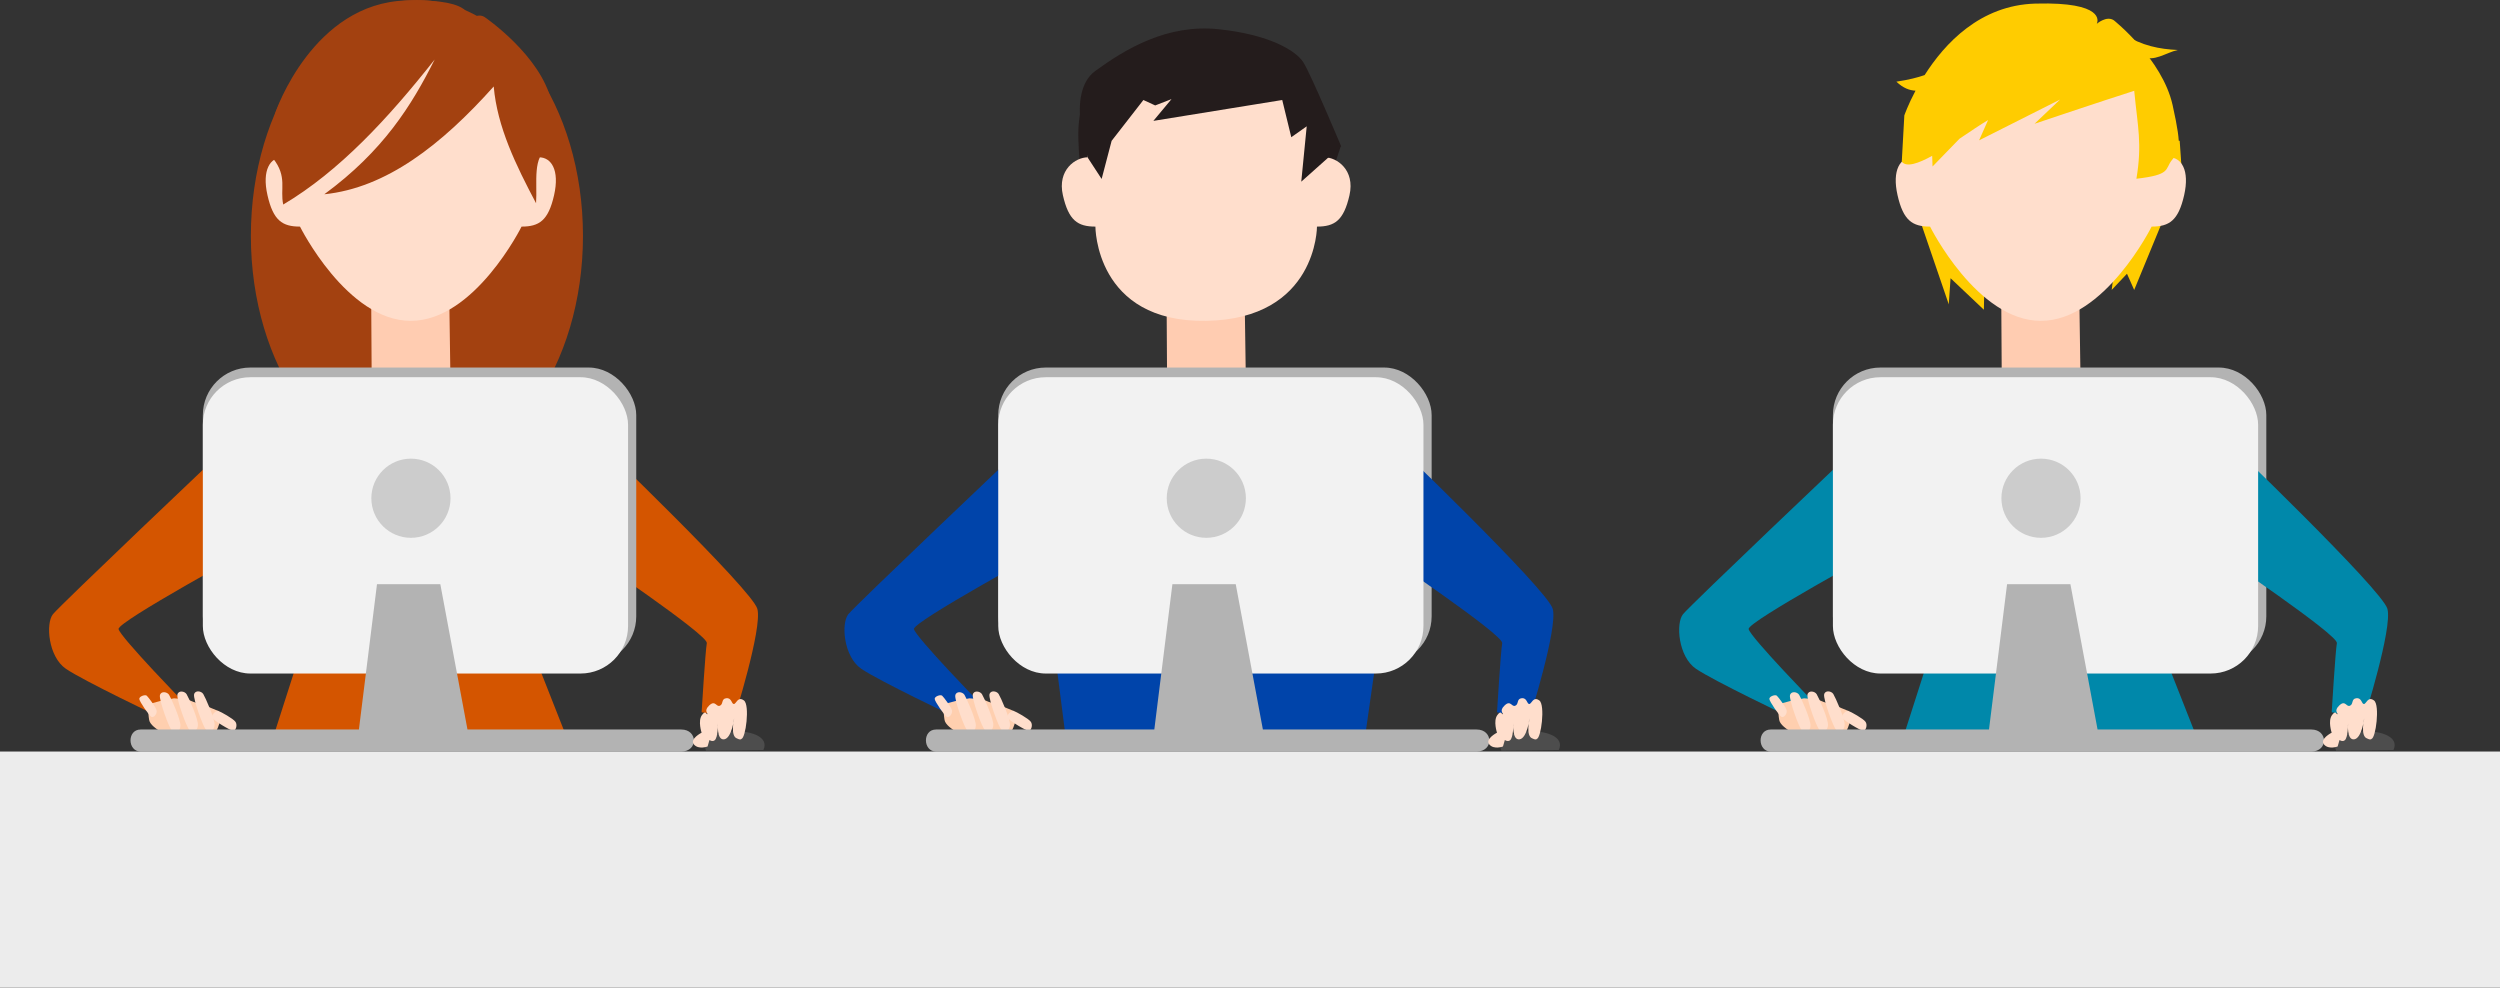
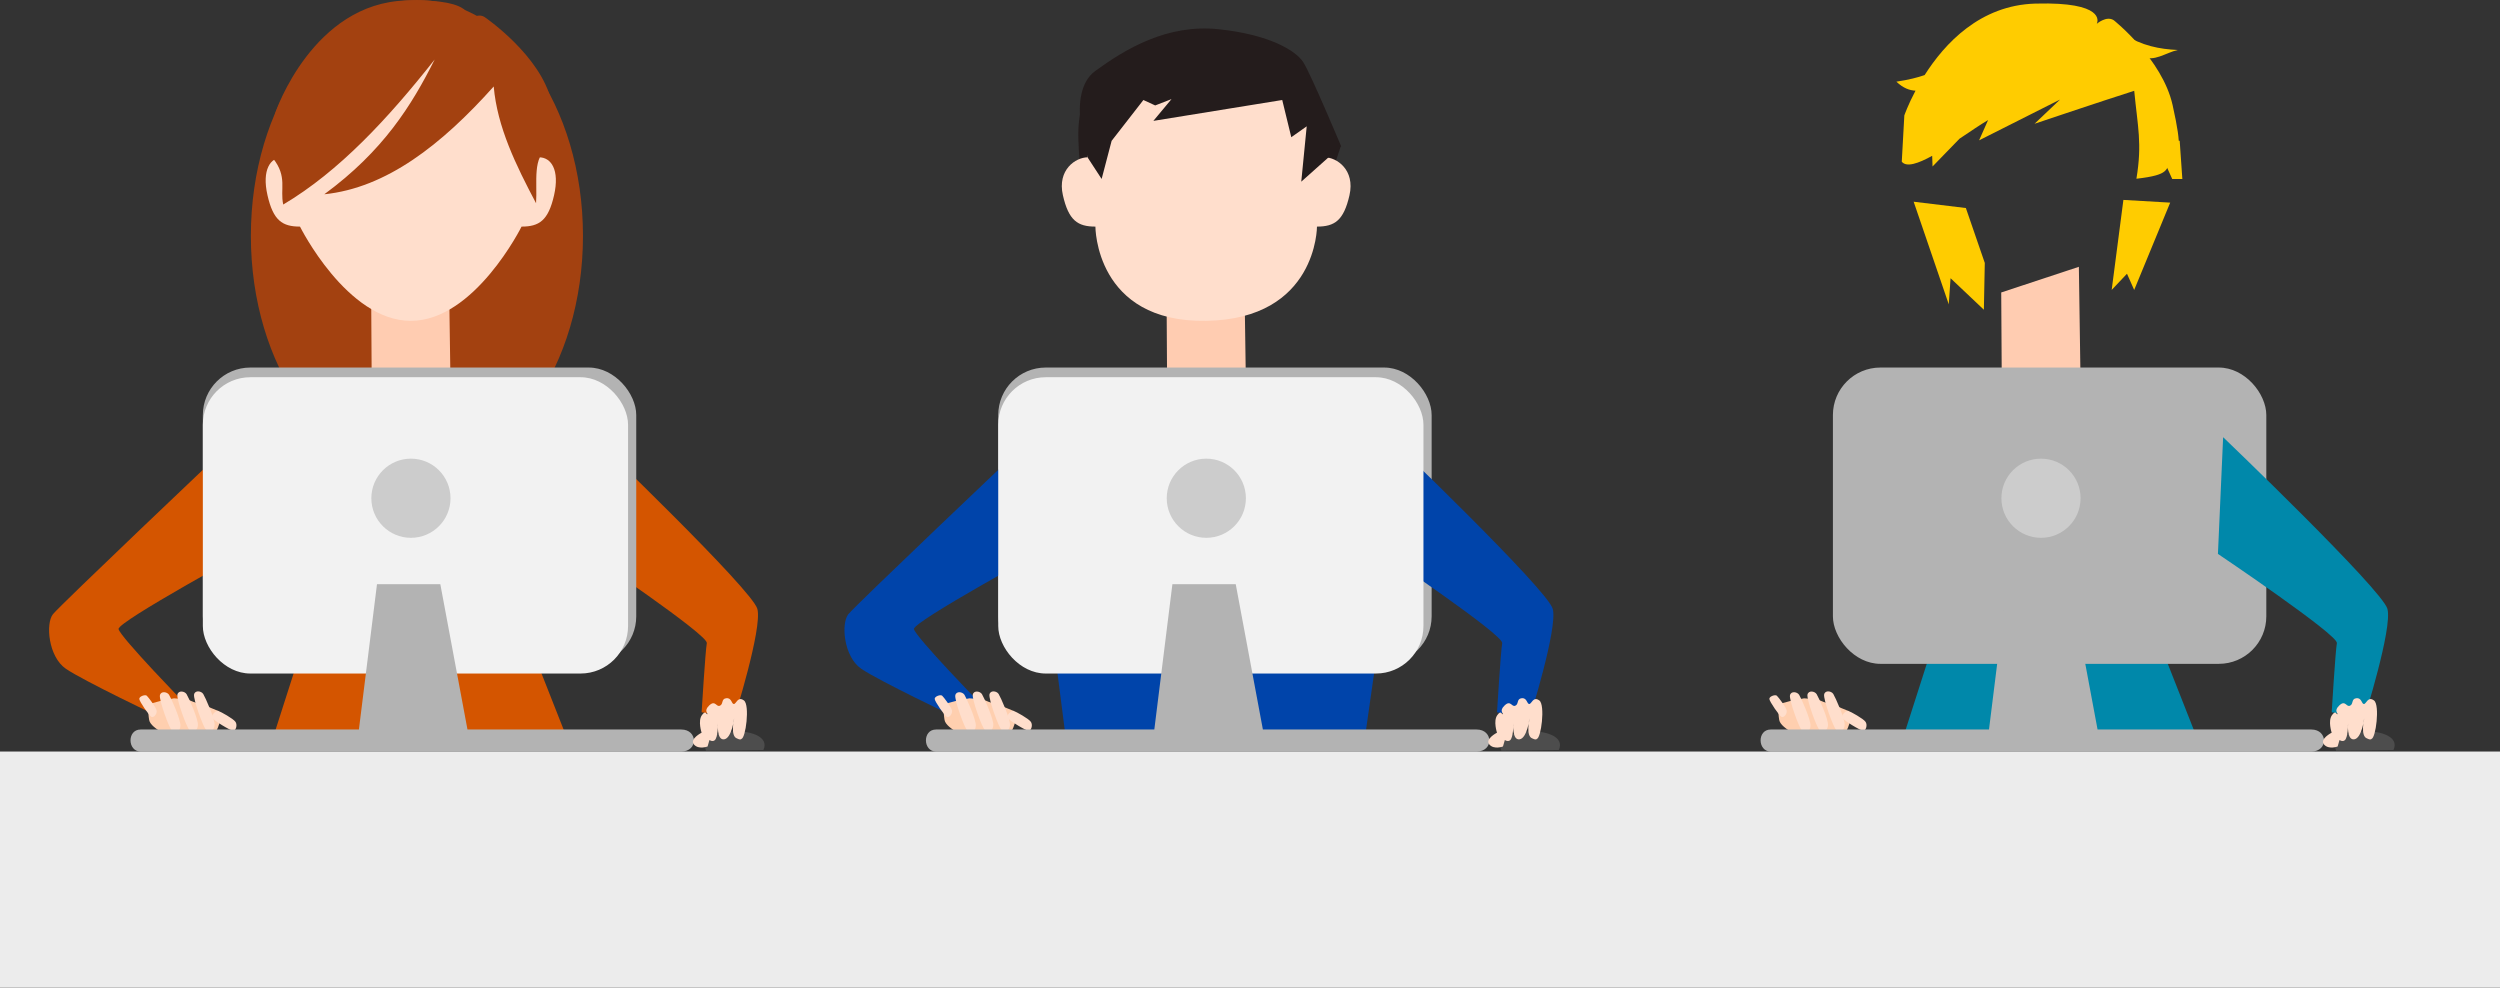
<svg xmlns="http://www.w3.org/2000/svg" id="svg8" version="1.1" viewBox="0 0 134.72 53.224" height="53.224mm" width="134.72mm">
  <rect x="0" y="0" width="134.72" height="53.224" fill="#333333" stroke="none" />
  <defs id="defs2" />
  <g transform="translate(104.013,-105.374)" id="layer1">
    <g transform="translate(2.6458334e-5,-0.605)" id="g1502">
      <g id="g1210">
        <ellipse ry="12.71" rx="8.948" cy="118.69" cx="-81.546" id="path1051" style="color:#000000;display:inline;overflow:visible;visibility:visible;opacity:1;vector-effect:none;fill:#a34110;fill-opacity:1;fill-rule:nonzero;stroke:none;stroke-width:0.265px;stroke-linecap:butt;stroke-linejoin:miter;stroke-miterlimit:4;stroke-dasharray:none;stroke-dashoffset:0;stroke-opacity:1;marker:none;enable-background:accumulate" />
        <path id="path979" d="m -84.012,121.739 0.035,5.775 4.253,-0.035 -0.104,-7.123 z" style="opacity:1;vector-effect:none;fill:#ffccb1;fill-opacity:1;fill-rule:evenodd;stroke:none;stroke-width:0.265px;stroke-linecap:butt;stroke-linejoin:miter;stroke-miterlimit:4;stroke-dasharray:none;stroke-dashoffset:0;stroke-opacity:1" />
        <path id="path934" d="m -76.501,138.032 3.139,7.971 -16.041,0.05 2.889,-9.017 z" style="opacity:1;vector-effect:none;fill:#d45500;fill-opacity:1;fill-rule:evenodd;stroke:none;stroke-width:0.265px;stroke-linecap:butt;stroke-linejoin:miter;stroke-miterlimit:4;stroke-dasharray:none;stroke-dashoffset:0;stroke-opacity:1" />
        <path id="path908" d="m -64.449,144.68 c 0,0 1.529,-4.846 1.249,-5.888 -0.28,-1.042 -8.854,-9.254 -8.854,-9.254 l -0.28,6.29 c 0,0 6.49,4.367 6.41,4.807 -0.08,0.441 -0.28,3.726 -0.28,3.726 z" style="fill:#d45500;fill-rule:evenodd;stroke:none;stroke-width:0.265px;stroke-linecap:butt;stroke-linejoin:miter;stroke-opacity:1" />
        <rect rx="2.56" style="color:#000000;display:inline;overflow:visible;visibility:visible;fill:#b3b3b3;fill-opacity:1;fill-rule:evenodd;stroke:none;stroke-width:0.265px;stroke-linecap:butt;stroke-linejoin:miter;stroke-miterlimit:4;stroke-dasharray:none;stroke-dashoffset:0;stroke-opacity:1;marker:none;enable-background:accumulate" id="rect29" width="23.355" height="15.967" x="-93.082" y="125.785" ry="2.56" />
        <path id="path918" d="m -92.044,130.31 c 0,0 -8.718,8.27 -9.117,8.768 -0.399,0.498 -0.249,2.292 0.697,2.939 0.947,0.648 5.032,2.591 5.032,2.591 l 1.544,-0.548 c 0,0 -3.686,-3.786 -3.736,-4.185 -0.05,-0.399 7.174,-4.334 7.174,-4.334 z" style="opacity:1;vector-effect:none;fill:#d45500;fill-opacity:1;fill-rule:evenodd;stroke:none;stroke-width:0.265px;stroke-linecap:butt;stroke-linejoin:miter;stroke-miterlimit:4;stroke-dasharray:none;stroke-dashoffset:0;stroke-opacity:1" />
        <rect rx="2.56" ry="2.56" y="126.307" x="-93.082" height="15.967" width="22.914" id="rect23" style="color:#000000;display:inline;overflow:visible;visibility:visible;fill:#f2f2f2;fill-opacity:1;fill-rule:evenodd;stroke:none;stroke-width:0.265px;stroke-linecap:butt;stroke-linejoin:miter;stroke-miterlimit:4;stroke-dasharray:none;stroke-dashoffset:0;stroke-opacity:1;marker:none;enable-background:accumulate" />
        <circle r="2.133" cy="132.828" cx="-81.869" id="path25" style="color:#000000;display:inline;overflow:visible;visibility:visible;opacity:1;vector-effect:none;fill:#cccccc;fill-opacity:1;fill-rule:nonzero;stroke:none;stroke-width:10;stroke-linecap:butt;stroke-linejoin:miter;stroke-miterlimit:4;stroke-dasharray:none;stroke-dashoffset:0;stroke-opacity:1;marker:none;enable-background:accumulate" />
        <g transform="translate(-120.781,2.44)" id="g916">
          <path style="opacity:1;vector-effect:none;fill:#ffcfaf;fill-opacity:1;fill-rule:evenodd;stroke:none;stroke-width:0.265px;stroke-linecap:butt;stroke-linejoin:miter;stroke-miterlimit:4;stroke-dasharray:none;stroke-dashoffset:0;stroke-opacity:1" d="m 27.833,141.565 c -0.512,-0.117 -0.88,-0.314 -0.97,-0.332 -0.09,-0.018 -0.719,-0.063 -0.719,-0.063 l -0.737,0.144 -0.638,0.171 c 0,0 -0.044,0.368 0.037,0.853 0.081,0.485 1.374,1.007 1.374,1.007 l 1.752,-0.072 c 0,0 0.296,0.009 0.476,-0.314 0.18,-0.323 0.234,-0.638 0.234,-0.638 l -0.106,-0.468 z" id="path87" />
          <path style="opacity:1;vector-effect:none;fill:#ffdecc;fill-opacity:1;fill-rule:evenodd;stroke:none;stroke-width:0.265px;stroke-linecap:butt;stroke-linejoin:miter;stroke-miterlimit:4;stroke-dasharray:none;stroke-dashoffset:0;stroke-opacity:1" d="m 27.72,140.936 c -0.105,-0.165 -0.443,-0.217 -0.494,0.026 -0.051,0.243 0.492,1.78 0.663,1.924 0.171,0.145 0.419,0.049 0.443,-0.275 0.025,-0.324 -0.508,-1.51 -0.612,-1.675 z" id="path35" />
          <path id="path60" d="m 26.822,140.945 c -0.105,-0.165 -0.443,-0.217 -0.494,0.026 -0.051,0.243 0.492,1.78 0.663,1.924 0.171,0.145 0.419,0.049 0.443,-0.275 0.025,-0.324 -0.508,-1.51 -0.612,-1.675 z" style="opacity:1;vector-effect:none;fill:#ffdecc;fill-opacity:1;fill-rule:evenodd;stroke:none;stroke-width:0.265px;stroke-linecap:butt;stroke-linejoin:miter;stroke-miterlimit:4;stroke-dasharray:none;stroke-dashoffset:0;stroke-opacity:1" />
          <path style="opacity:1;vector-effect:none;fill:#ffdecc;fill-opacity:1;fill-rule:evenodd;stroke:none;stroke-width:0.265px;stroke-linecap:butt;stroke-linejoin:miter;stroke-miterlimit:4;stroke-dasharray:none;stroke-dashoffset:0;stroke-opacity:1" d="m 25.879,140.981 c -0.105,-0.165 -0.443,-0.217 -0.494,0.026 -0.051,0.243 0.492,1.78 0.663,1.924 0.171,0.145 0.419,0.049 0.443,-0.275 0.025,-0.324 -0.508,-1.51 -0.612,-1.675 z" id="path62" />
          <path id="path64" d="m 24.676,141.029 c -0.084,-0.076 -0.409,0.034 -0.402,0.175 0.007,0.142 0.541,0.914 0.66,0.969 0.118,0.055 0.307,-0.159 0.274,-0.342 -0.034,-0.183 -0.448,-0.726 -0.531,-0.802 z" style="opacity:1;vector-effect:none;fill:#ffdecc;fill-opacity:1;fill-rule:evenodd;stroke:none;stroke-width:0.265px;stroke-linecap:butt;stroke-linejoin:miter;stroke-miterlimit:4;stroke-dasharray:none;stroke-dashoffset:0;stroke-opacity:1" />
          <path style="opacity:1;vector-effect:none;fill:#ffdecc;fill-opacity:1;fill-rule:evenodd;stroke:none;stroke-width:0.265px;stroke-linecap:butt;stroke-linejoin:miter;stroke-miterlimit:4;stroke-dasharray:none;stroke-dashoffset:0;stroke-opacity:1" d="m 28.536,141.851 c -0.122,-0.041 -0.408,0.224 -0.335,0.367 0.073,0.143 0.982,0.696 1.13,0.699 0.148,0.002 0.245,-0.306 0.126,-0.48 -0.119,-0.174 -0.798,-0.545 -0.92,-0.586 z" id="path85" />
        </g>
        <path id="path27" d="m -83.698,137.459 h 3.413 l 1.463,7.831 h 11.518 c 0.904,0 0.923,1.188 0,1.188 H -96.434 c -0.713,0 -0.742,-1.188 0,-1.188 h 11.762 z" style="fill:#b3b3b3;fill-rule:evenodd;stroke:none;stroke-width:0.265px;stroke-linecap:butt;stroke-linejoin:miter;stroke-opacity:1" />
        <path id="path31" d="m -65.969,146.432 3.094,-0.039 c 0.633,-1.36 -3.652,-1.338 -3.094,0.039 z" style="fill:#4d4d4d;fill-rule:evenodd;stroke:none;stroke-width:0.265px;stroke-linecap:butt;stroke-linejoin:miter;stroke-opacity:1" />
        <path id="path33" d="m -64.063,145.793 c 0.23,0 0.47,-1.827 0.138,-2.069 -0.332,-0.242 -0.414,0.193 -0.542,0.193 -0.129,0 -0.115,-0.343 -0.405,-0.313 -0.289,0.031 -0.147,0.322 -0.349,0.405 -0.202,0.083 -0.245,-0.325 -0.57,-0.018 -0.325,0.306 -0.052,0.432 -0.104,0.474 -0.053,0.042 -0.072,-0.259 -0.296,0.055 -0.224,0.314 -0.014,0.942 -0.014,0.942 0,0 -0.662,0.34 -0.414,0.634 0.248,0.294 0.736,0.11 0.736,0.11 l 0.101,-0.349 c 0,0 0.156,0.11 0.276,0.018 0.191,-0.137 0.184,-0.91 0.184,-0.91 0,0 -0.083,0.91 0.331,0.855 0.414,-0.055 0.542,-1.14 0.542,-1.14 0,0 -0.231,0.977 0.156,1.094 0.211,0.11 0.257,0.009 0.23,0.018 z" style="fill:#ffdecc;fill-opacity:1;fill-rule:evenodd;stroke:none;stroke-width:0.265px;stroke-linecap:butt;stroke-linejoin:miter;stroke-opacity:1" />
        <path id="path950" d="m -74.964,114.456 c 0.649,0 1.119,0.675 0.809,2.043 -0.311,1.369 -0.804,1.691 -1.752,1.691 0,0 -2.528,5.079 -5.97,5.079 -3.442,0 -5.97,-5.079 -5.97,-5.079 -0.949,0 -1.442,-0.322 -1.752,-1.691 -0.311,-1.369 0.16,-2.043 0.809,-2.043 0,0 0.027,-6.2 6.914,-6.2 6.887,0 6.914,6.2 6.914,6.2 z" style="opacity:1;vector-effect:none;fill:#ffdecc;fill-opacity:1;fill-rule:evenodd;stroke:none;stroke-width:0.265px;stroke-linecap:butt;stroke-linejoin:miter;stroke-miterlimit:4;stroke-dasharray:none;stroke-dashoffset:0;stroke-opacity:1" />
        <path id="path995" d="m -77.408,110.639 c -2.817,3.151 -5.789,5.466 -9.129,5.809 3.177,-2.333 4.706,-4.787 5.948,-7.262 -2.505,3.172 -5.134,6.019 -8.161,7.815 -0.184,-0.83 0.239,-1.494 -0.553,-2.49 l 0.138,-2.49 c 0,0 2.007,-5.88 7.054,-6.017 3.956,-0.107 3.299,1.089 3.299,1.089 0,0 0.525,-0.457 0.92,-0.19 0,0 3.043,2.075 3.596,4.564 0.553,2.49 -0.138,2.49 -0.138,2.49 -0.913,0.416 -0.614,1.854 -0.692,2.974 -1.083,-2.047 -2.092,-4.106 -2.282,-6.293 z" style="opacity:1;vector-effect:none;fill:#a34110;fill-opacity:1;fill-rule:evenodd;stroke:none;stroke-width:0.265px;stroke-linecap:butt;stroke-linejoin:miter;stroke-miterlimit:4;stroke-dasharray:none;stroke-dashoffset:0;stroke-opacity:1" />
      </g>
      <g id="g1293" transform="translate(42.862)">
        <path style="opacity:1;vector-effect:none;fill:#ffccb1;fill-opacity:1;fill-rule:evenodd;stroke:none;stroke-width:0.265px;stroke-linecap:butt;stroke-linejoin:miter;stroke-miterlimit:4;stroke-dasharray:none;stroke-dashoffset:0;stroke-opacity:1" d="m -39.033,121.739 0.035,5.775 4.253,-0.035 -0.104,-7.123 z" id="path1091" />
        <path style="opacity:1;vector-effect:none;fill:#0088aa;fill-opacity:1;fill-rule:evenodd;stroke:none;stroke-width:0.265px;stroke-linecap:butt;stroke-linejoin:miter;stroke-miterlimit:4;stroke-dasharray:none;stroke-dashoffset:0;stroke-opacity:1" d="m -31.522,138.032 3.139,7.971 -16.041,0.05 2.889,-9.017 z" id="path1093" />
        <rect ry="2.56" y="125.785" x="-48.103" height="15.967" width="23.355" id="rect1095" style="color:#000000;display:inline;overflow:visible;visibility:visible;fill:#b3b3b3;fill-opacity:1;fill-rule:evenodd;stroke:none;stroke-width:0.265px;stroke-linecap:butt;stroke-linejoin:miter;stroke-miterlimit:4;stroke-dasharray:none;stroke-dashoffset:0;stroke-opacity:1;marker:none;enable-background:accumulate" rx="2.56" />
        <path style="opacity:1;vector-effect:none;fill:#0088aa;fill-opacity:1;fill-rule:evenodd;stroke:none;stroke-width:0.265px;stroke-linecap:butt;stroke-linejoin:miter;stroke-miterlimit:4;stroke-dasharray:none;stroke-dashoffset:0;stroke-opacity:1" d="m -19.47,144.68 c 0,0 1.529,-4.846 1.249,-5.888 -0.28,-1.042 -8.854,-9.254 -8.854,-9.254 l -0.28,6.29 c 0,0 6.49,4.367 6.41,4.807 -0.08,0.441 -0.28,3.726 -0.28,3.726 z" id="path1097" />
-         <path style="opacity:1;vector-effect:none;fill:#0088aa;fill-opacity:1;fill-rule:evenodd;stroke:none;stroke-width:0.265px;stroke-linecap:butt;stroke-linejoin:miter;stroke-miterlimit:4;stroke-dasharray:none;stroke-dashoffset:0;stroke-opacity:1" d="m -47.065,130.31 c 0,0 -8.718,8.27 -9.117,8.768 -0.399,0.498 -0.249,2.292 0.697,2.939 0.947,0.648 5.032,2.591 5.032,2.591 l 1.544,-0.548 c 0,0 -3.686,-3.786 -3.736,-4.185 -0.05,-0.399 7.174,-4.334 7.174,-4.334 z" id="path1099" />
-         <rect style="color:#000000;display:inline;overflow:visible;visibility:visible;fill:#f2f2f2;fill-opacity:1;fill-rule:evenodd;stroke:none;stroke-width:0.265px;stroke-linecap:butt;stroke-linejoin:miter;stroke-miterlimit:4;stroke-dasharray:none;stroke-dashoffset:0;stroke-opacity:1;marker:none;enable-background:accumulate" id="rect1101" width="22.914" height="15.967" x="-48.103" y="126.307" ry="2.56" rx="2.56" />
        <circle style="color:#000000;display:inline;overflow:visible;visibility:visible;opacity:1;vector-effect:none;fill:#cccccc;fill-opacity:1;fill-rule:nonzero;stroke:none;stroke-width:10;stroke-linecap:butt;stroke-linejoin:miter;stroke-miterlimit:4;stroke-dasharray:none;stroke-dashoffset:0;stroke-opacity:1;marker:none;enable-background:accumulate" id="circle1103" cx="-36.89" cy="132.828" r="2.133" />
        <g id="g1117" transform="translate(-75.802,2.44)">
          <path id="path1105" d="m 27.833,141.565 c -0.512,-0.117 -0.88,-0.314 -0.97,-0.332 -0.09,-0.018 -0.719,-0.063 -0.719,-0.063 l -0.737,0.144 -0.638,0.171 c 0,0 -0.044,0.368 0.037,0.853 0.081,0.485 1.374,1.007 1.374,1.007 l 1.752,-0.072 c 0,0 0.296,0.009 0.476,-0.314 0.18,-0.323 0.234,-0.638 0.234,-0.638 l -0.106,-0.468 z" style="opacity:1;vector-effect:none;fill:#ffcfaf;fill-opacity:1;fill-rule:evenodd;stroke:none;stroke-width:0.265px;stroke-linecap:butt;stroke-linejoin:miter;stroke-miterlimit:4;stroke-dasharray:none;stroke-dashoffset:0;stroke-opacity:1" />
          <path id="path1107" d="m 27.72,140.936 c -0.105,-0.165 -0.443,-0.217 -0.494,0.026 -0.051,0.243 0.492,1.78 0.663,1.924 0.171,0.145 0.419,0.049 0.443,-0.275 0.025,-0.324 -0.508,-1.51 -0.612,-1.675 z" style="opacity:1;vector-effect:none;fill:#ffdecc;fill-opacity:1;fill-rule:evenodd;stroke:none;stroke-width:0.265px;stroke-linecap:butt;stroke-linejoin:miter;stroke-miterlimit:4;stroke-dasharray:none;stroke-dashoffset:0;stroke-opacity:1" />
          <path style="opacity:1;vector-effect:none;fill:#ffdecc;fill-opacity:1;fill-rule:evenodd;stroke:none;stroke-width:0.265px;stroke-linecap:butt;stroke-linejoin:miter;stroke-miterlimit:4;stroke-dasharray:none;stroke-dashoffset:0;stroke-opacity:1" d="m 26.822,140.945 c -0.105,-0.165 -0.443,-0.217 -0.494,0.026 -0.051,0.243 0.492,1.78 0.663,1.924 0.171,0.145 0.419,0.049 0.443,-0.275 0.025,-0.324 -0.508,-1.51 -0.612,-1.675 z" id="path1109" />
          <path id="path1111" d="m 25.879,140.981 c -0.105,-0.165 -0.443,-0.217 -0.494,0.026 -0.051,0.243 0.492,1.78 0.663,1.924 0.171,0.145 0.419,0.049 0.443,-0.275 0.025,-0.324 -0.508,-1.51 -0.612,-1.675 z" style="opacity:1;vector-effect:none;fill:#ffdecc;fill-opacity:1;fill-rule:evenodd;stroke:none;stroke-width:0.265px;stroke-linecap:butt;stroke-linejoin:miter;stroke-miterlimit:4;stroke-dasharray:none;stroke-dashoffset:0;stroke-opacity:1" />
          <path style="opacity:1;vector-effect:none;fill:#ffdecc;fill-opacity:1;fill-rule:evenodd;stroke:none;stroke-width:0.265px;stroke-linecap:butt;stroke-linejoin:miter;stroke-miterlimit:4;stroke-dasharray:none;stroke-dashoffset:0;stroke-opacity:1" d="m 24.676,141.029 c -0.084,-0.076 -0.409,0.034 -0.402,0.175 0.007,0.142 0.541,0.914 0.66,0.969 0.118,0.055 0.307,-0.159 0.274,-0.342 -0.034,-0.183 -0.448,-0.726 -0.531,-0.802 z" id="path1113" />
          <path id="path1115" d="m 28.536,141.851 c -0.122,-0.041 -0.408,0.224 -0.335,0.367 0.073,0.143 0.982,0.696 1.13,0.699 0.148,0.002 0.245,-0.306 0.126,-0.48 -0.119,-0.174 -0.798,-0.545 -0.92,-0.586 z" style="opacity:1;vector-effect:none;fill:#ffdecc;fill-opacity:1;fill-rule:evenodd;stroke:none;stroke-width:0.265px;stroke-linecap:butt;stroke-linejoin:miter;stroke-miterlimit:4;stroke-dasharray:none;stroke-dashoffset:0;stroke-opacity:1" />
        </g>
        <path style="fill:#b3b3b3;fill-rule:evenodd;stroke:none;stroke-width:0.265px;stroke-linecap:butt;stroke-linejoin:miter;stroke-opacity:1" d="m -38.718,137.459 h 3.413 l 1.463,7.831 h 11.518 c 0.904,0 0.923,1.188 0,1.188 h -29.13 c -0.713,0 -0.742,-1.188 0,-1.188 h 11.762 z" id="path1119" />
        <path style="fill:#4d4d4d;fill-rule:evenodd;stroke:none;stroke-width:0.265px;stroke-linecap:butt;stroke-linejoin:miter;stroke-opacity:1" d="m -20.989,146.432 3.094,-0.039 c 0.633,-1.36 -3.652,-1.338 -3.094,0.039 z" id="path1121" />
        <path style="fill:#ffdecc;fill-opacity:1;fill-rule:evenodd;stroke:none;stroke-width:0.265px;stroke-linecap:butt;stroke-linejoin:miter;stroke-opacity:1" d="m -19.084,145.793 c 0.23,0 0.47,-1.827 0.138,-2.069 -0.332,-0.242 -0.414,0.193 -0.542,0.193 -0.129,0 -0.115,-0.343 -0.405,-0.313 -0.289,0.031 -0.147,0.322 -0.349,0.405 -0.202,0.083 -0.245,-0.325 -0.57,-0.018 -0.325,0.306 -0.052,0.432 -0.104,0.474 -0.053,0.042 -0.072,-0.259 -0.296,0.055 -0.224,0.314 -0.014,0.942 -0.014,0.942 0,0 -0.662,0.34 -0.414,0.634 0.248,0.294 0.736,0.11 0.736,0.11 l 0.101,-0.349 c 0,0 0.156,0.11 0.276,0.018 0.191,-0.137 0.184,-0.91 0.184,-0.91 0,0 -0.083,0.91 0.331,0.855 0.414,-0.055 0.542,-1.14 0.542,-1.14 0,0 -0.231,0.977 0.156,1.094 0.211,0.11 0.257,0.009 0.23,0.018 z" id="path1123" />
        <path id="path1249" d="m -29.928,116.898 -1.94,4.705 -0.388,-0.873 -0.825,0.873 0.631,-4.851" style="opacity:1;vector-effect:none;fill:#ffcc00;fill-opacity:1;fill-rule:evenodd;stroke:none;stroke-width:0.265px;stroke-linecap:butt;stroke-linejoin:miter;stroke-miterlimit:4;stroke-dasharray:none;stroke-dashoffset:0;stroke-opacity:1" />
        <path id="path1256" d="m -43.752,116.849 1.892,5.53 0.097,-1.407 1.795,1.698 0.049,-2.522 -1.019,-2.959" style="opacity:1;vector-effect:none;fill:#ffcc00;fill-opacity:1;fill-rule:evenodd;stroke:none;stroke-width:0.265px;stroke-linecap:butt;stroke-linejoin:miter;stroke-miterlimit:4;stroke-dasharray:none;stroke-dashoffset:0;stroke-opacity:1" />
        <path id="path1263" d="m -29.416,113.566 0.143,2.058 h -0.546 l -0.4,-0.885 -0.23,-1.225" style="opacity:1;vector-effect:none;fill:#ffcc00;fill-opacity:1;fill-rule:evenodd;stroke:none;stroke-width:0.265px;stroke-linecap:butt;stroke-linejoin:miter;stroke-miterlimit:4;stroke-dasharray:none;stroke-dashoffset:0;stroke-opacity:1" />
-         <path style="opacity:1;vector-effect:none;fill:#ffdecc;fill-opacity:1;fill-rule:evenodd;stroke:none;stroke-width:0.265px;stroke-linecap:butt;stroke-linejoin:miter;stroke-miterlimit:4;stroke-dasharray:none;stroke-dashoffset:0;stroke-opacity:1" d="m -29.985,114.456 c 0.649,0 1.119,0.675 0.809,2.043 -0.311,1.369 -0.804,1.691 -1.752,1.691 0,0 -2.528,5.079 -5.97,5.079 -3.442,0 -5.97,-5.079 -5.97,-5.079 -0.949,0 -1.442,-0.322 -1.752,-1.691 -0.311,-1.369 0.16,-2.043 0.809,-2.043 0,0 0.027,-6.2 6.914,-6.2 6.887,0 6.914,6.2 6.914,6.2 z" id="path1125" />
        <path id="path1127" transform="scale(0.265)" d="m -137.734,400.631 c -0.803,-0.011 -1.669,-0.004 -2.604,0.021 -11.246,0.305 -18.472,8.143 -22.531,14.535 -1.428,0.496 -3.203,0.957 -5.748,1.342 1.401,1.333 2.672,1.768 3.889,1.834 -1.546,2.923 -2.271,5.029 -2.271,5.029 l -0.521,9.41 c 0.951,1.194 3.343,0.374 6.184,-1.195 l 0.074,2.17 5.488,-5.652 c 2.132,-1.427 4.182,-2.832 5.809,-3.793 l -1.834,4.129 16.463,-8.295 -5.186,4.926 c 0,0 13.898,-4.684 20.271,-6.705 0.714,7.405 1.64,10.695 0.447,17.881 7.085,-0.808 5.752,-1.926 7.188,-3.758 1.435,-1.832 2.265,-1.799 0.174,-11.209 -2.091,-9.41 -11.951,-17.252 -11.951,-17.252 -1.493,-1.008 -3.477,0.719 -3.477,0.719 0,0 2.184,-3.974 -9.863,-4.137 z" style="opacity:1;vector-effect:none;fill:#ffcc00;fill-opacity:1;fill-rule:evenodd;stroke:none;stroke-width:1px;stroke-linecap:butt;stroke-linejoin:miter;stroke-miterlimit:4;stroke-dasharray:none;stroke-dashoffset:0;stroke-opacity:1" />
        <path id="path1229" d="m -32.407,107.828 c 0.939,0.616 1.908,0.799 2.887,0.845 -0.637,0.137 -1.304,0.674 -1.904,0.338" style="opacity:1;vector-effect:none;fill:#ffcc00;fill-opacity:1;fill-rule:evenodd;stroke:none;stroke-width:0.265px;stroke-linecap:butt;stroke-linejoin:miter;stroke-miterlimit:4;stroke-dasharray:none;stroke-dashoffset:0;stroke-opacity:1" />
      </g>
      <g id="g1433">
        <path id="path1295" d="m -41.15,121.739 0.035,5.775 4.253,-0.035 -0.104,-7.123 z" style="opacity:1;vector-effect:none;fill:#ffccb1;fill-opacity:1;fill-rule:evenodd;stroke:none;stroke-width:0.265px;stroke-linecap:butt;stroke-linejoin:miter;stroke-miterlimit:4;stroke-dasharray:none;stroke-dashoffset:0;stroke-opacity:1" />
        <path id="path1297" d="m -29.287,137.504 -1.213,8.498 -16.041,0.05 -1.198,-9.347 z" style="opacity:1;vector-effect:none;fill:#0044aa;fill-opacity:1;fill-rule:evenodd;stroke:none;stroke-width:0.265px;stroke-linecap:butt;stroke-linejoin:miter;stroke-miterlimit:4;stroke-dasharray:none;stroke-dashoffset:0;stroke-opacity:1" />
        <rect rx="2.56" style="color:#000000;display:inline;overflow:visible;visibility:visible;fill:#b3b3b3;fill-opacity:1;fill-rule:evenodd;stroke:none;stroke-width:0.265px;stroke-linecap:butt;stroke-linejoin:miter;stroke-miterlimit:4;stroke-dasharray:none;stroke-dashoffset:0;stroke-opacity:1;marker:none;enable-background:accumulate" id="rect1299" width="23.355" height="15.967" x="-50.22" y="125.785" ry="2.56" />
        <path id="path1301" d="m -21.587,144.68 c 0,0 1.529,-4.846 1.249,-5.888 -0.28,-1.042 -8.854,-9.254 -8.854,-9.254 l -0.28,6.29 c 0,0 6.49,4.367 6.41,4.807 -0.08,0.441 -0.28,3.726 -0.28,3.726 z" style="opacity:1;vector-effect:none;fill:#0044aa;fill-opacity:1;fill-rule:evenodd;stroke:none;stroke-width:0.265px;stroke-linecap:butt;stroke-linejoin:miter;stroke-miterlimit:4;stroke-dasharray:none;stroke-dashoffset:0;stroke-opacity:1" />
        <path id="path1303" d="m -49.182,130.31 c 0,0 -8.718,8.27 -9.117,8.768 -0.399,0.498 -0.249,2.292 0.697,2.939 0.947,0.648 5.032,2.591 5.032,2.591 l 1.544,-0.548 c 0,0 -3.686,-3.786 -3.736,-4.185 -0.05,-0.399 7.174,-4.334 7.174,-4.334 z" style="opacity:1;vector-effect:none;fill:#0044aa;fill-opacity:1;fill-rule:evenodd;stroke:none;stroke-width:0.265px;stroke-linecap:butt;stroke-linejoin:miter;stroke-miterlimit:4;stroke-dasharray:none;stroke-dashoffset:0;stroke-opacity:1" />
        <rect rx="2.56" ry="2.56" y="126.307" x="-50.22" height="15.967" width="22.914" id="rect1305" style="color:#000000;display:inline;overflow:visible;visibility:visible;fill:#f2f2f2;fill-opacity:1;fill-rule:evenodd;stroke:none;stroke-width:0.265px;stroke-linecap:butt;stroke-linejoin:miter;stroke-miterlimit:4;stroke-dasharray:none;stroke-dashoffset:0;stroke-opacity:1;marker:none;enable-background:accumulate" />
        <circle r="2.133" cy="132.828" cx="-39.007" id="circle1307" style="color:#000000;display:inline;overflow:visible;visibility:visible;opacity:1;vector-effect:none;fill:#cccccc;fill-opacity:1;fill-rule:nonzero;stroke:none;stroke-width:10;stroke-linecap:butt;stroke-linejoin:miter;stroke-miterlimit:4;stroke-dasharray:none;stroke-dashoffset:0;stroke-opacity:1;marker:none;enable-background:accumulate" />
        <g transform="translate(-77.919,2.44)" id="g1321">
-           <path style="opacity:1;vector-effect:none;fill:#ffcfaf;fill-opacity:1;fill-rule:evenodd;stroke:none;stroke-width:0.265px;stroke-linecap:butt;stroke-linejoin:miter;stroke-miterlimit:4;stroke-dasharray:none;stroke-dashoffset:0;stroke-opacity:1" d="m 27.833,141.565 c -0.512,-0.117 -0.88,-0.314 -0.97,-0.332 -0.09,-0.018 -0.719,-0.063 -0.719,-0.063 l -0.737,0.144 -0.638,0.171 c 0,0 -0.044,0.368 0.037,0.853 0.081,0.485 1.374,1.007 1.374,1.007 l 1.752,-0.072 c 0,0 0.296,0.009 0.476,-0.314 0.18,-0.323 0.234,-0.638 0.234,-0.638 l -0.106,-0.468 z" id="path1309" />
+           <path style="opacity:1;vector-effect:none;fill:#ffcfaf;fill-opacity:1;fill-rule:evenodd;stroke:none;stroke-width:0.265px;stroke-linecap:butt;stroke-linejoin:miter;stroke-miterlimit:4;stroke-dasharray:none;stroke-dashoffset:0;stroke-opacity:1" d="m 27.833,141.565 c -0.512,-0.117 -0.88,-0.314 -0.97,-0.332 -0.09,-0.018 -0.719,-0.063 -0.719,-0.063 l -0.737,0.144 -0.638,0.171 c 0,0 -0.044,0.368 0.037,0.853 0.081,0.485 1.374,1.007 1.374,1.007 l 1.752,-0.072 c 0,0 0.296,0.009 0.476,-0.314 0.18,-0.323 0.234,-0.638 0.234,-0.638 l -0.106,-0.468 " id="path1309" />
          <path style="opacity:1;vector-effect:none;fill:#ffdecc;fill-opacity:1;fill-rule:evenodd;stroke:none;stroke-width:0.265px;stroke-linecap:butt;stroke-linejoin:miter;stroke-miterlimit:4;stroke-dasharray:none;stroke-dashoffset:0;stroke-opacity:1" d="m 27.72,140.936 c -0.105,-0.165 -0.443,-0.217 -0.494,0.026 -0.051,0.243 0.492,1.78 0.663,1.924 0.171,0.145 0.419,0.049 0.443,-0.275 0.025,-0.324 -0.508,-1.51 -0.612,-1.675 z" id="path1311" />
          <path id="path1313" d="m 26.822,140.945 c -0.105,-0.165 -0.443,-0.217 -0.494,0.026 -0.051,0.243 0.492,1.78 0.663,1.924 0.171,0.145 0.419,0.049 0.443,-0.275 0.025,-0.324 -0.508,-1.51 -0.612,-1.675 z" style="opacity:1;vector-effect:none;fill:#ffdecc;fill-opacity:1;fill-rule:evenodd;stroke:none;stroke-width:0.265px;stroke-linecap:butt;stroke-linejoin:miter;stroke-miterlimit:4;stroke-dasharray:none;stroke-dashoffset:0;stroke-opacity:1" />
          <path style="opacity:1;vector-effect:none;fill:#ffdecc;fill-opacity:1;fill-rule:evenodd;stroke:none;stroke-width:0.265px;stroke-linecap:butt;stroke-linejoin:miter;stroke-miterlimit:4;stroke-dasharray:none;stroke-dashoffset:0;stroke-opacity:1" d="m 25.879,140.981 c -0.105,-0.165 -0.443,-0.217 -0.494,0.026 -0.051,0.243 0.492,1.78 0.663,1.924 0.171,0.145 0.419,0.049 0.443,-0.275 0.025,-0.324 -0.508,-1.51 -0.612,-1.675 z" id="path1315" />
          <path id="path1317" d="m 24.676,141.029 c -0.084,-0.076 -0.409,0.034 -0.402,0.175 0.007,0.142 0.541,0.914 0.66,0.969 0.118,0.055 0.307,-0.159 0.274,-0.342 -0.034,-0.183 -0.448,-0.726 -0.531,-0.802 z" style="opacity:1;vector-effect:none;fill:#ffdecc;fill-opacity:1;fill-rule:evenodd;stroke:none;stroke-width:0.265px;stroke-linecap:butt;stroke-linejoin:miter;stroke-miterlimit:4;stroke-dasharray:none;stroke-dashoffset:0;stroke-opacity:1" />
          <path style="opacity:1;vector-effect:none;fill:#ffdecc;fill-opacity:1;fill-rule:evenodd;stroke:none;stroke-width:0.265px;stroke-linecap:butt;stroke-linejoin:miter;stroke-miterlimit:4;stroke-dasharray:none;stroke-dashoffset:0;stroke-opacity:1" d="m 28.536,141.851 c -0.122,-0.041 -0.408,0.224 -0.335,0.367 0.073,0.143 0.982,0.696 1.13,0.699 0.148,0.002 0.245,-0.306 0.126,-0.48 -0.119,-0.174 -0.798,-0.545 -0.92,-0.586 z" id="path1319" />
        </g>
        <path id="path1323" d="m -40.835,137.459 h 3.413 l 1.463,7.831 h 11.518 c 0.904,0 0.923,1.188 0,1.188 h -29.13 c -0.713,0 -0.742,-1.188 0,-1.188 h 11.762 z" style="fill:#b3b3b3;fill-rule:evenodd;stroke:none;stroke-width:0.265px;stroke-linecap:butt;stroke-linejoin:miter;stroke-opacity:1" />
        <path id="path1325" d="m -23.106,146.432 3.094,-0.039 c 0.633,-1.36 -3.652,-1.338 -3.094,0.039 z" style="fill:#4d4d4d;fill-rule:evenodd;stroke:none;stroke-width:0.265px;stroke-linecap:butt;stroke-linejoin:miter;stroke-opacity:1" />
        <path id="path1327" d="m -21.201,145.793 c 0.23,0 0.47,-1.827 0.138,-2.069 -0.332,-0.242 -0.414,0.193 -0.542,0.193 -0.129,0 -0.115,-0.343 -0.405,-0.313 -0.289,0.031 -0.147,0.322 -0.349,0.405 -0.202,0.083 -0.245,-0.325 -0.57,-0.018 -0.325,0.306 -0.052,0.432 -0.104,0.474 -0.053,0.042 -0.072,-0.259 -0.296,0.055 -0.224,0.314 -0.014,0.942 -0.014,0.942 0,0 -0.662,0.34 -0.414,0.634 0.248,0.294 0.736,0.11 0.736,0.11 l 0.101,-0.349 c 0,0 0.156,0.11 0.276,0.018 0.191,-0.137 0.184,-0.91 0.184,-0.91 0,0 -0.083,0.91 0.331,0.855 0.414,-0.055 0.542,-1.14 0.542,-1.14 0,0 -0.231,0.977 0.156,1.094 0.211,0.11 0.257,0.009 0.23,0.018 z" style="fill:#ffdecc;fill-opacity:1;fill-rule:evenodd;stroke:none;stroke-width:0.265px;stroke-linecap:butt;stroke-linejoin:miter;stroke-opacity:1" />
        <path id="path1387" d="m -33.057,113.559 0.363,3.147 0.934,-2.853" style="opacity:1;vector-effect:none;fill:#241c1c;fill-opacity:1;fill-rule:evenodd;stroke:none;stroke-width:0.265px;stroke-linecap:butt;stroke-linejoin:miter;stroke-miterlimit:4;stroke-dasharray:none;stroke-dashoffset:0;stroke-opacity:1" />
        <path id="path1403" d="m -45.35,110.983 c 0,0 -0.605,0.605 -0.553,2.49 0.052,1.885 0.329,2.49 0.329,2.49 l 0.692,-1.677 z" style="opacity:1;vector-effect:none;fill:#241c1c;fill-opacity:1;fill-rule:evenodd;stroke:none;stroke-width:0.265px;stroke-linecap:butt;stroke-linejoin:miter;stroke-miterlimit:4;stroke-dasharray:none;stroke-dashoffset:0;stroke-opacity:1" />
        <path id="path1335" d="m -32.63,114.456 c 0.649,0 1.648,0.675 1.338,2.043 -0.311,1.369 -0.804,1.691 -1.752,1.691 0,0 0.015,4.981 -5.97,5.079 -5.985,0.098 -5.97,-5.079 -5.97,-5.079 -0.949,0 -1.442,-0.322 -1.752,-1.691 -0.311,-1.369 0.689,-2.043 1.338,-2.043 0,0 -0.503,-6.2 6.385,-6.2 6.887,0 6.385,6.2 6.385,6.2 z" style="opacity:1;vector-effect:none;fill:#ffdecc;fill-opacity:1;fill-rule:evenodd;stroke:none;stroke-width:0.265px;stroke-linecap:butt;stroke-linejoin:miter;stroke-miterlimit:4;stroke-dasharray:none;stroke-dashoffset:0;stroke-opacity:1" />
        <path id="path1385" d="m -34.916,111.368 -6.944,1.125 0.978,-1.174 -0.88,0.342 -0.636,-0.293 -1.712,2.201 -0.538,2.054 -0.734,-1.125 c 0,0 -1.223,-3.521 0.391,-4.695 1.614,-1.174 3.863,-2.543 6.651,-2.249 2.787,0.293 4.157,1.174 4.548,1.76 0.391,0.587 2.048,4.54 2.048,4.54 l -2.146,1.915 0.293,-2.983 -0.831,0.587 z" style="fill:#241c1c;fill-rule:evenodd;stroke:none;stroke-width:0.265px;stroke-linecap:butt;stroke-linejoin:miter;stroke-opacity:1" />
      </g>
    </g>
    <rect y="145.873" x="-104.013" height="12.725" width="134.72" id="rect1410" style="color:#000000;display:inline;overflow:visible;visibility:visible;fill:#ececec;fill-opacity:1;fill-rule:evenodd;stroke:none;stroke-width:0.265px;stroke-linecap:butt;stroke-linejoin:miter;stroke-miterlimit:4;stroke-dasharray:none;stroke-dashoffset:0;stroke-opacity:1;marker:none;enable-background:accumulate" />
  </g>
</svg>